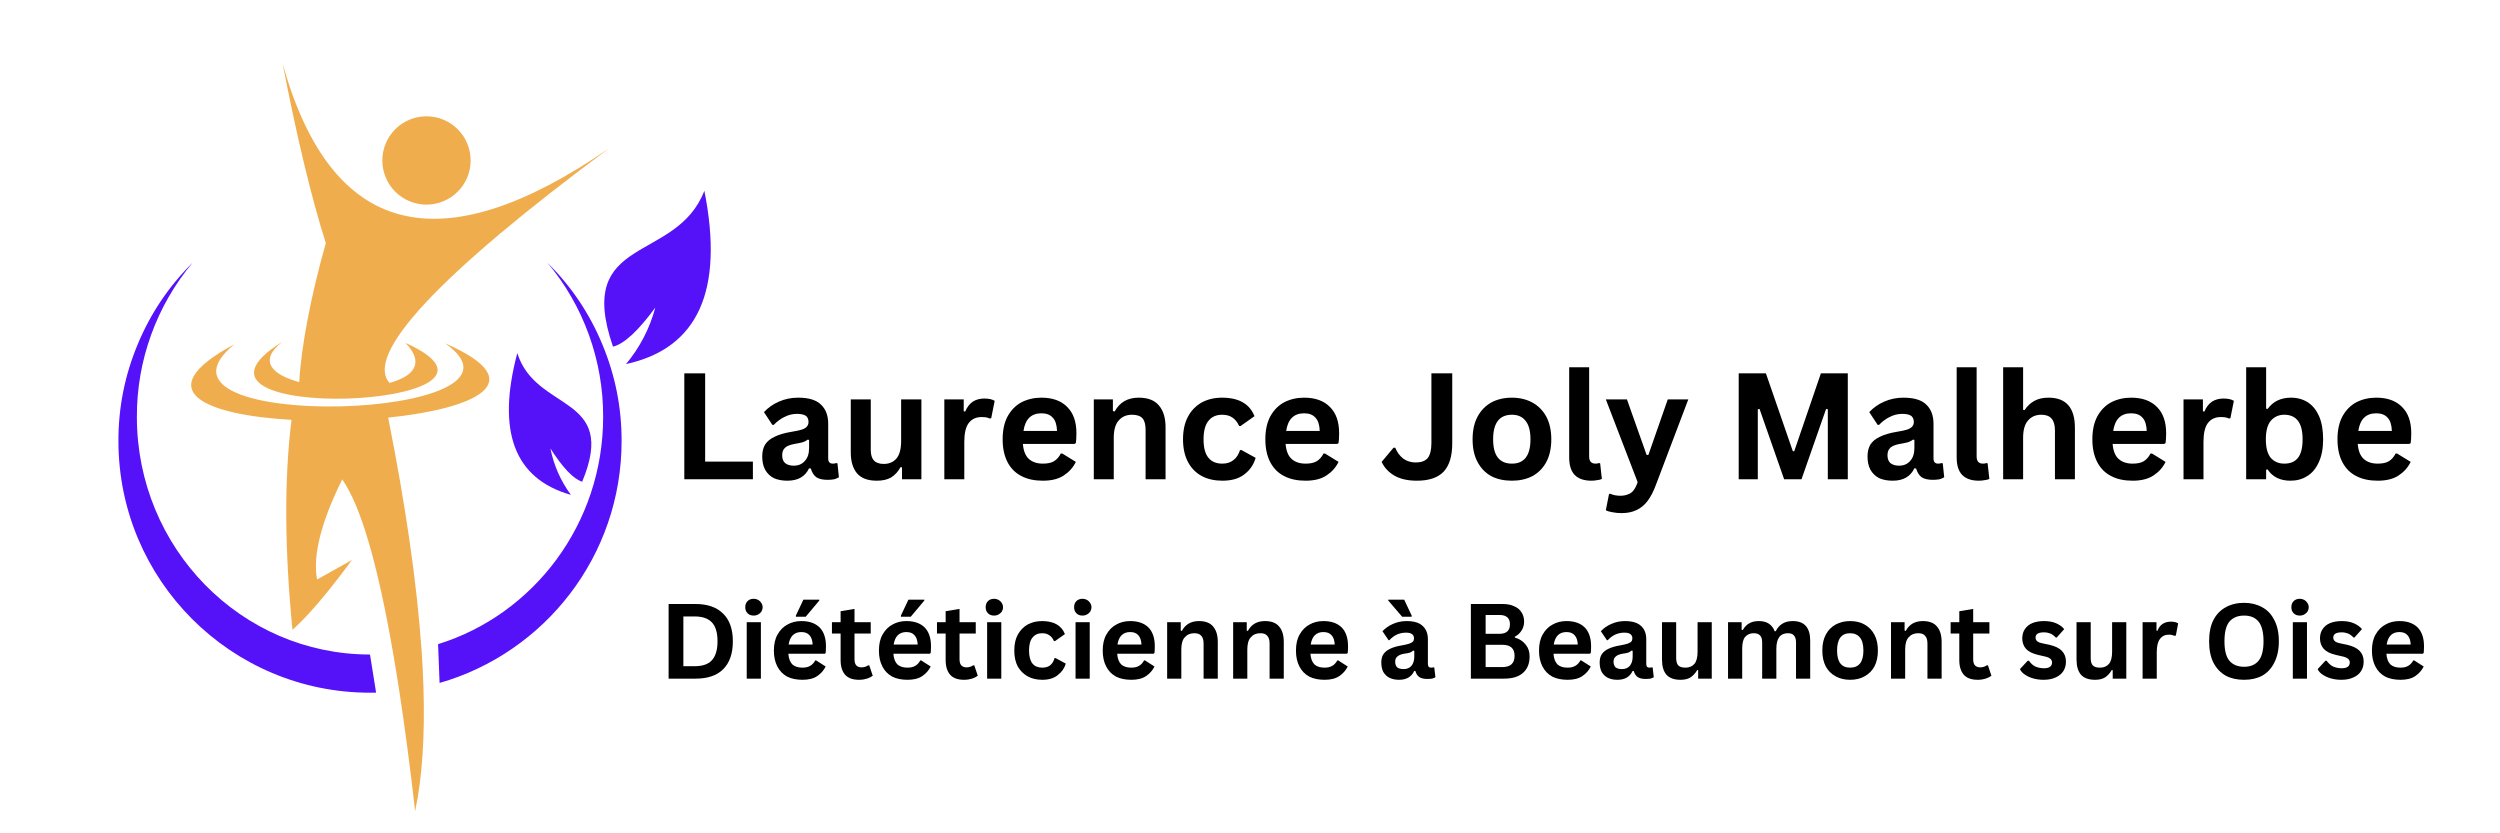
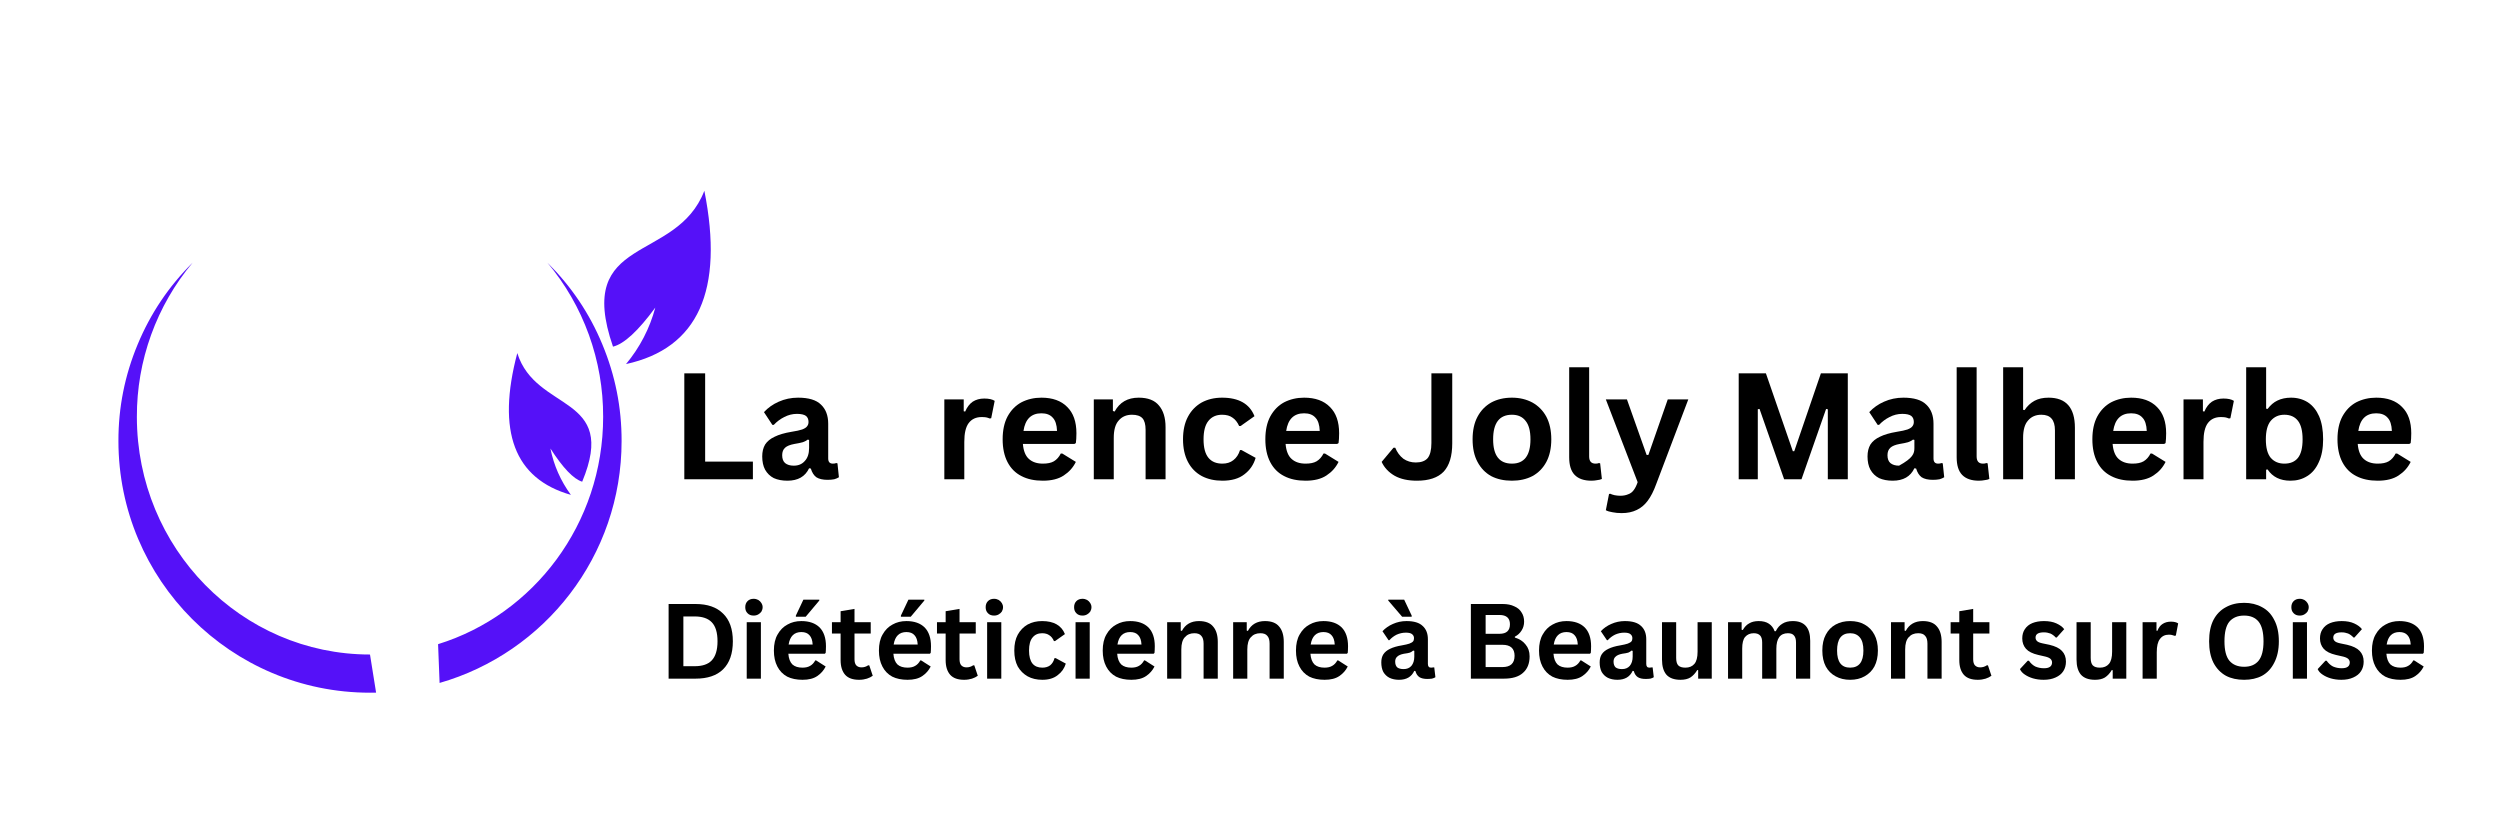
<svg xmlns="http://www.w3.org/2000/svg" width="180" viewBox="0 0 135 45" height="60" preserveAspectRatio="xMidYMid meet">
  <defs>
    <g />
    <clipPath id="7901a4372c">
      <path d="M 6.375 10 L 39 10 L 39 38 L 6.375 38 Z M 6.375 10 " clip-rule="nonzero" />
    </clipPath>
    <clipPath id="e9be1a5dff">
      <path d="M 10 3.449 L 33 3.449 L 33 43.949 L 10 43.949 Z M 10 3.449 " clip-rule="nonzero" />
    </clipPath>
  </defs>
  <rect x="-13.5" width="162" fill="#ffffff" y="-4.5" height="54" fill-opacity="1" />
  <rect x="-13.5" width="162" fill="#ffffff" y="-4.5" height="54" fill-opacity="1" />
  <g clip-path="url(#7901a4372c)">
    <path fill="#5511f8" d="M 6.395 23.816 C 6.395 31.32 12.477 37.406 19.98 37.406 C 20.09 37.406 20.199 37.402 20.309 37.402 L 19.98 35.344 C 13.027 35.344 7.391 29.598 7.391 22.512 C 7.387 20.988 7.645 19.512 8.16 18.082 C 8.68 16.648 9.426 15.352 10.402 14.184 C 9.117 15.457 8.129 16.926 7.434 18.598 C 6.738 20.27 6.391 22.008 6.395 23.816 Z M 31.438 26.012 C 33.406 21.285 28.938 22.281 27.934 19.066 C 26.809 23.305 27.773 25.855 30.828 26.723 C 30.277 25.969 29.906 25.133 29.723 24.219 C 30.398 25.27 30.969 25.867 31.438 26.012 Z M 38.035 10.301 C 39.105 15.691 37.695 18.812 33.805 19.66 C 34.555 18.758 35.082 17.738 35.387 16.609 C 34.461 17.871 33.699 18.574 33.102 18.719 C 31 12.641 36.52 14.246 38.035 10.301 Z M 23.656 34.785 C 28.816 33.184 32.57 28.293 32.57 22.508 C 32.574 20.988 32.316 19.512 31.801 18.078 C 31.281 16.648 30.535 15.348 29.559 14.184 C 30.844 15.457 31.836 16.926 32.527 18.598 C 33.223 20.27 33.57 22.008 33.566 23.816 C 33.566 30.02 29.414 35.25 23.738 36.879 Z M 23.656 34.785 " fill-opacity="1" fill-rule="evenodd" />
  </g>
  <g clip-path="url(#e9be1a5dff)">
-     <path fill="#f0ad4e" d="M 22.758 35.027 C 22.512 31.508 21.914 27.348 20.961 22.551 C 25.559 22.078 28.898 20.656 24.027 18.535 C 30.031 22.703 6.695 23.441 12.66 18.59 C 7.891 21.137 11.184 22.418 15.742 22.672 C 15.348 25.828 15.363 29.609 15.793 34.012 C 16.629 33.27 17.699 32.012 19.008 30.238 L 17.121 31.293 C 16.883 30 17.336 28.199 18.48 25.887 C 19.48 27.312 20.395 30.445 21.23 35.281 C 21.344 35.93 21.453 36.609 21.562 37.316 C 21.859 39.25 22.145 41.41 22.418 43.801 C 22.801 41.988 22.949 39.758 22.867 37.102 C 22.844 36.438 22.809 35.75 22.762 35.031 Z M 23.031 11.051 C 23.344 11.051 23.648 10.988 23.941 10.867 C 24.234 10.746 24.492 10.574 24.715 10.352 C 24.938 10.129 25.113 9.871 25.234 9.578 C 25.352 9.285 25.414 8.98 25.414 8.664 C 25.414 8.348 25.352 8.043 25.234 7.754 C 25.113 7.461 24.938 7.203 24.715 6.977 C 24.492 6.754 24.234 6.582 23.941 6.461 C 23.648 6.34 23.344 6.281 23.031 6.281 C 22.715 6.281 22.41 6.34 22.117 6.461 C 21.824 6.582 21.566 6.754 21.344 6.977 C 21.121 7.203 20.945 7.461 20.828 7.754 C 20.707 8.043 20.645 8.348 20.645 8.664 C 20.645 8.98 20.707 9.285 20.828 9.578 C 20.945 9.871 21.121 10.129 21.344 10.352 C 21.566 10.574 21.824 10.746 22.117 10.867 C 22.41 10.988 22.715 11.051 23.031 11.051 Z M 32.902 8 C 23.609 14.887 19.684 19.164 21.035 20.676 L 21.051 20.672 C 22.316 20.324 22.965 19.621 21.895 18.516 C 29.762 22.059 7.926 23.008 15.238 18.461 C 13.926 19.5 14.707 20.242 16.16 20.633 C 16.254 18.777 16.785 15.98 17.594 13.129 C 16.82 10.691 16.043 7.469 15.266 3.453 C 17.883 12.793 23.762 14.309 32.902 8 Z M 32.902 8 " fill-opacity="1" fill-rule="evenodd" />
-   </g>
+     </g>
  <g fill="#000000" fill-opacity="1">
    <g transform="translate(36.203, 25.88)">
      <g>
        <path d="M 1.875 -5.719 L 1.875 -0.953 L 4.453 -0.953 L 4.453 0 L 0.75 0 L 0.75 -5.719 Z M 1.875 -5.719 " />
      </g>
    </g>
  </g>
  <g fill="#000000" fill-opacity="1">
    <g transform="translate(40.832, 25.88)">
      <g>
        <path d="M 1.688 0.078 C 1.406 0.078 1.16 0.031 0.953 -0.062 C 0.754 -0.164 0.598 -0.316 0.484 -0.516 C 0.379 -0.711 0.328 -0.953 0.328 -1.234 C 0.328 -1.484 0.379 -1.695 0.484 -1.875 C 0.598 -2.051 0.77 -2.191 1 -2.297 C 1.227 -2.41 1.531 -2.5 1.906 -2.562 C 2.164 -2.602 2.359 -2.645 2.484 -2.688 C 2.617 -2.738 2.707 -2.797 2.75 -2.859 C 2.801 -2.922 2.828 -3 2.828 -3.094 C 2.828 -3.238 2.781 -3.348 2.688 -3.422 C 2.594 -3.492 2.43 -3.531 2.203 -3.531 C 1.961 -3.531 1.734 -3.473 1.516 -3.359 C 1.305 -3.254 1.117 -3.113 0.953 -2.938 L 0.875 -2.938 L 0.422 -3.625 C 0.641 -3.863 0.906 -4.051 1.219 -4.188 C 1.539 -4.332 1.891 -4.406 2.266 -4.406 C 2.836 -4.406 3.25 -4.281 3.5 -4.031 C 3.758 -3.789 3.891 -3.445 3.891 -3 L 3.891 -1.125 C 3.891 -0.938 3.973 -0.844 4.141 -0.844 C 4.203 -0.844 4.266 -0.852 4.328 -0.875 L 4.391 -0.859 L 4.469 -0.109 C 4.406 -0.066 4.32 -0.031 4.219 0 C 4.113 0.02 3.992 0.031 3.859 0.031 C 3.598 0.031 3.395 -0.016 3.25 -0.109 C 3.113 -0.211 3.016 -0.367 2.953 -0.578 L 2.859 -0.594 C 2.648 -0.145 2.258 0.078 1.688 0.078 Z M 2.031 -0.734 C 2.281 -0.734 2.477 -0.816 2.625 -0.984 C 2.781 -1.148 2.859 -1.383 2.859 -1.688 L 2.859 -2.125 L 2.781 -2.141 C 2.719 -2.086 2.629 -2.039 2.516 -2 C 2.41 -1.969 2.258 -1.938 2.062 -1.906 C 1.832 -1.863 1.664 -1.797 1.562 -1.703 C 1.457 -1.609 1.406 -1.473 1.406 -1.297 C 1.406 -1.109 1.457 -0.969 1.562 -0.875 C 1.676 -0.781 1.832 -0.734 2.031 -0.734 Z M 2.031 -0.734 " />
      </g>
    </g>
  </g>
  <g fill="#000000" fill-opacity="1">
    <g transform="translate(45.38, 25.88)">
      <g>
-         <path d="M 1.969 0.078 C 1.488 0.078 1.133 -0.051 0.906 -0.312 C 0.676 -0.582 0.562 -0.961 0.562 -1.453 L 0.562 -4.312 L 1.641 -4.312 L 1.641 -1.594 C 1.641 -1.332 1.695 -1.141 1.812 -1.016 C 1.926 -0.891 2.102 -0.828 2.344 -0.828 C 2.633 -0.828 2.863 -0.926 3.031 -1.125 C 3.195 -1.32 3.281 -1.633 3.281 -2.062 L 3.281 -4.312 L 4.375 -4.312 L 4.375 0 L 3.328 0 L 3.328 -0.641 L 3.25 -0.656 C 3.113 -0.406 2.941 -0.219 2.734 -0.094 C 2.535 0.02 2.281 0.078 1.969 0.078 Z M 1.969 0.078 " />
-       </g>
+         </g>
    </g>
  </g>
  <g fill="#000000" fill-opacity="1">
    <g transform="translate(50.369, 25.88)">
      <g>
        <path d="M 0.625 0 L 0.625 -4.312 L 1.672 -4.312 L 1.672 -3.672 L 1.75 -3.656 C 1.852 -3.895 1.988 -4.07 2.156 -4.188 C 2.332 -4.301 2.539 -4.359 2.781 -4.359 C 3.031 -4.359 3.219 -4.316 3.344 -4.234 L 3.156 -3.297 L 3.078 -3.281 C 3.004 -3.312 2.938 -3.332 2.875 -3.344 C 2.812 -3.352 2.734 -3.359 2.641 -3.359 C 2.336 -3.359 2.102 -3.25 1.938 -3.031 C 1.781 -2.82 1.703 -2.484 1.703 -2.016 L 1.703 0 Z M 0.625 0 " />
      </g>
    </g>
  </g>
  <g fill="#000000" fill-opacity="1">
    <g transform="translate(53.752, 25.88)">
      <g>
        <path d="M 4.266 -1.906 L 1.484 -1.906 C 1.516 -1.531 1.625 -1.258 1.812 -1.094 C 2 -0.926 2.25 -0.844 2.562 -0.844 C 2.812 -0.844 3.008 -0.883 3.156 -0.969 C 3.312 -1.062 3.438 -1.203 3.531 -1.391 L 3.609 -1.391 L 4.344 -0.938 C 4.195 -0.633 3.977 -0.391 3.688 -0.203 C 3.406 -0.016 3.031 0.078 2.562 0.078 C 2.113 0.078 1.727 -0.004 1.406 -0.172 C 1.082 -0.336 0.832 -0.586 0.656 -0.922 C 0.477 -1.266 0.391 -1.676 0.391 -2.156 C 0.391 -2.645 0.477 -3.055 0.656 -3.391 C 0.844 -3.734 1.094 -3.988 1.406 -4.156 C 1.727 -4.32 2.086 -4.406 2.484 -4.406 C 3.086 -4.406 3.551 -4.238 3.875 -3.906 C 4.207 -3.582 4.375 -3.109 4.375 -2.484 C 4.375 -2.266 4.363 -2.086 4.344 -1.953 Z M 3.328 -2.609 C 3.316 -2.941 3.238 -3.18 3.094 -3.328 C 2.957 -3.484 2.754 -3.562 2.484 -3.562 C 1.93 -3.562 1.609 -3.242 1.516 -2.609 Z M 3.328 -2.609 " />
      </g>
    </g>
  </g>
  <g fill="#000000" fill-opacity="1">
    <g transform="translate(58.44, 25.88)">
      <g>
        <path d="M 0.625 0 L 0.625 -4.312 L 1.656 -4.312 L 1.656 -3.688 L 1.75 -3.656 C 2.02 -4.156 2.453 -4.406 3.047 -4.406 C 3.547 -4.406 3.91 -4.266 4.141 -3.984 C 4.379 -3.711 4.5 -3.32 4.5 -2.812 L 4.5 0 L 3.422 0 L 3.422 -2.672 C 3.422 -2.961 3.363 -3.172 3.25 -3.297 C 3.133 -3.422 2.945 -3.484 2.688 -3.484 C 2.383 -3.484 2.145 -3.379 1.969 -3.172 C 1.789 -2.973 1.703 -2.66 1.703 -2.234 L 1.703 0 Z M 0.625 0 " />
      </g>
    </g>
  </g>
  <g fill="#000000" fill-opacity="1">
    <g transform="translate(63.492, 25.88)">
      <g>
        <path d="M 2.516 0.078 C 2.098 0.078 1.727 -0.004 1.406 -0.172 C 1.082 -0.348 0.832 -0.602 0.656 -0.938 C 0.477 -1.281 0.391 -1.688 0.391 -2.156 C 0.391 -2.633 0.477 -3.039 0.656 -3.375 C 0.832 -3.707 1.078 -3.961 1.391 -4.141 C 1.711 -4.316 2.082 -4.406 2.5 -4.406 C 3.406 -4.406 3.988 -4.07 4.25 -3.406 L 3.5 -2.875 L 3.422 -2.875 C 3.328 -3.082 3.207 -3.234 3.062 -3.328 C 2.926 -3.43 2.738 -3.484 2.5 -3.484 C 2.188 -3.484 1.941 -3.375 1.766 -3.156 C 1.586 -2.938 1.5 -2.602 1.5 -2.156 C 1.5 -1.707 1.586 -1.375 1.766 -1.156 C 1.941 -0.945 2.191 -0.844 2.516 -0.844 C 2.754 -0.844 2.953 -0.906 3.109 -1.031 C 3.273 -1.156 3.395 -1.336 3.469 -1.578 L 3.547 -1.578 L 4.312 -1.156 C 4.207 -0.789 4.004 -0.492 3.703 -0.266 C 3.41 -0.035 3.016 0.078 2.516 0.078 Z M 2.516 0.078 " />
      </g>
    </g>
  </g>
  <g fill="#000000" fill-opacity="1">
    <g transform="translate(67.938, 25.88)">
      <g>
        <path d="M 4.266 -1.906 L 1.484 -1.906 C 1.516 -1.531 1.625 -1.258 1.812 -1.094 C 2 -0.926 2.25 -0.844 2.562 -0.844 C 2.812 -0.844 3.008 -0.883 3.156 -0.969 C 3.312 -1.062 3.438 -1.203 3.531 -1.391 L 3.609 -1.391 L 4.344 -0.938 C 4.195 -0.633 3.977 -0.391 3.688 -0.203 C 3.406 -0.016 3.031 0.078 2.562 0.078 C 2.113 0.078 1.727 -0.004 1.406 -0.172 C 1.082 -0.336 0.832 -0.586 0.656 -0.922 C 0.477 -1.266 0.391 -1.676 0.391 -2.156 C 0.391 -2.645 0.477 -3.055 0.656 -3.391 C 0.844 -3.734 1.094 -3.988 1.406 -4.156 C 1.727 -4.32 2.086 -4.406 2.484 -4.406 C 3.086 -4.406 3.551 -4.238 3.875 -3.906 C 4.207 -3.582 4.375 -3.109 4.375 -2.484 C 4.375 -2.266 4.363 -2.086 4.344 -1.953 Z M 3.328 -2.609 C 3.316 -2.941 3.238 -3.18 3.094 -3.328 C 2.957 -3.484 2.754 -3.562 2.484 -3.562 C 1.93 -3.562 1.609 -3.242 1.516 -2.609 Z M 3.328 -2.609 " />
      </g>
    </g>
  </g>
  <g fill="#000000" fill-opacity="1">
    <g transform="translate(72.626, 25.88)">
      <g />
    </g>
  </g>
  <g fill="#000000" fill-opacity="1">
    <g transform="translate(74.515, 25.88)">
      <g>
        <path d="M 2 0.078 C 1.52 0.078 1.117 -0.008 0.797 -0.188 C 0.473 -0.375 0.238 -0.625 0.094 -0.938 L 0.734 -1.703 L 0.828 -1.703 C 0.93 -1.453 1.078 -1.254 1.266 -1.109 C 1.461 -0.973 1.688 -0.906 1.938 -0.906 C 2.227 -0.906 2.441 -0.984 2.578 -1.141 C 2.711 -1.305 2.781 -1.578 2.781 -1.953 L 2.781 -5.719 L 3.906 -5.719 L 3.906 -1.938 C 3.906 -1.25 3.75 -0.738 3.438 -0.406 C 3.125 -0.082 2.645 0.078 2 0.078 Z M 2 0.078 " />
      </g>
    </g>
  </g>
  <g fill="#000000" fill-opacity="1">
    <g transform="translate(79.129, 25.88)">
      <g>
        <path d="M 2.516 0.078 C 2.086 0.078 1.711 -0.004 1.391 -0.172 C 1.078 -0.348 0.832 -0.602 0.656 -0.938 C 0.477 -1.27 0.391 -1.676 0.391 -2.156 C 0.391 -2.633 0.477 -3.039 0.656 -3.375 C 0.832 -3.707 1.078 -3.961 1.391 -4.141 C 1.711 -4.316 2.086 -4.406 2.516 -4.406 C 2.93 -4.406 3.301 -4.316 3.625 -4.141 C 3.945 -3.961 4.195 -3.707 4.375 -3.375 C 4.551 -3.039 4.641 -2.633 4.641 -2.156 C 4.641 -1.676 4.551 -1.27 4.375 -0.938 C 4.195 -0.602 3.945 -0.348 3.625 -0.172 C 3.301 -0.004 2.93 0.078 2.516 0.078 Z M 2.516 -0.844 C 3.18 -0.844 3.516 -1.281 3.516 -2.156 C 3.516 -2.613 3.426 -2.945 3.25 -3.156 C 3.082 -3.375 2.836 -3.484 2.516 -3.484 C 1.836 -3.484 1.5 -3.039 1.5 -2.156 C 1.5 -1.281 1.836 -0.844 2.516 -0.844 Z M 2.516 -0.844 " />
      </g>
    </g>
  </g>
  <g fill="#000000" fill-opacity="1">
    <g transform="translate(84.142, 25.88)">
      <g>
        <path d="M 1.797 0.078 C 1.398 0.078 1.098 -0.023 0.891 -0.234 C 0.691 -0.441 0.594 -0.758 0.594 -1.188 L 0.594 -6.047 L 1.672 -6.047 L 1.672 -1.234 C 1.672 -0.973 1.785 -0.844 2.016 -0.844 C 2.078 -0.844 2.141 -0.852 2.203 -0.875 L 2.266 -0.859 L 2.359 -0.016 C 2.297 0.016 2.211 0.035 2.109 0.047 C 2.016 0.066 1.91 0.078 1.797 0.078 Z M 1.797 0.078 " />
      </g>
    </g>
  </g>
  <g fill="#000000" fill-opacity="1">
    <g transform="translate(86.621, 25.88)">
      <g>
        <path d="M 0.953 1.828 C 0.766 1.828 0.598 1.812 0.453 1.781 C 0.305 1.758 0.188 1.723 0.094 1.672 L 0.266 0.797 L 0.328 0.781 C 0.391 0.812 0.469 0.836 0.562 0.859 C 0.664 0.879 0.77 0.891 0.875 0.891 C 1.039 0.891 1.18 0.863 1.297 0.812 C 1.422 0.77 1.52 0.695 1.594 0.594 C 1.676 0.488 1.75 0.344 1.812 0.156 L 0.094 -4.312 L 1.234 -4.312 L 2.297 -1.312 L 2.391 -1.312 L 3.438 -4.312 L 4.547 -4.312 L 2.812 0.266 C 2.676 0.641 2.523 0.938 2.359 1.156 C 2.191 1.383 1.992 1.551 1.766 1.656 C 1.535 1.77 1.266 1.828 0.953 1.828 Z M 0.953 1.828 " />
      </g>
    </g>
  </g>
  <g fill="#000000" fill-opacity="1">
    <g transform="translate(91.251, 25.88)">
      <g />
    </g>
  </g>
  <g fill="#000000" fill-opacity="1">
    <g transform="translate(93.14, 25.88)">
      <g>
        <path d="M 1.781 0 L 0.75 0 L 0.75 -5.719 L 2.219 -5.719 L 3.672 -1.516 L 3.75 -1.516 L 5.188 -5.719 L 6.641 -5.719 L 6.641 0 L 5.562 0 L 5.562 -3.781 L 5.469 -3.797 L 4.141 0 L 3.203 0 L 1.875 -3.797 L 1.781 -3.781 Z M 1.781 0 " />
      </g>
    </g>
  </g>
  <g fill="#000000" fill-opacity="1">
    <g transform="translate(100.518, 25.88)">
      <g>
-         <path d="M 1.688 0.078 C 1.406 0.078 1.16 0.031 0.953 -0.062 C 0.754 -0.164 0.598 -0.316 0.484 -0.516 C 0.379 -0.711 0.328 -0.953 0.328 -1.234 C 0.328 -1.484 0.379 -1.695 0.484 -1.875 C 0.598 -2.051 0.77 -2.191 1 -2.297 C 1.227 -2.41 1.531 -2.5 1.906 -2.562 C 2.164 -2.602 2.359 -2.645 2.484 -2.688 C 2.617 -2.738 2.707 -2.797 2.75 -2.859 C 2.801 -2.922 2.828 -3 2.828 -3.094 C 2.828 -3.238 2.781 -3.348 2.688 -3.422 C 2.594 -3.492 2.43 -3.531 2.203 -3.531 C 1.961 -3.531 1.734 -3.473 1.516 -3.359 C 1.305 -3.254 1.117 -3.113 0.953 -2.938 L 0.875 -2.938 L 0.422 -3.625 C 0.641 -3.863 0.906 -4.051 1.219 -4.188 C 1.539 -4.332 1.891 -4.406 2.266 -4.406 C 2.836 -4.406 3.25 -4.281 3.5 -4.031 C 3.758 -3.789 3.891 -3.445 3.891 -3 L 3.891 -1.125 C 3.891 -0.938 3.973 -0.844 4.141 -0.844 C 4.203 -0.844 4.266 -0.852 4.328 -0.875 L 4.391 -0.859 L 4.469 -0.109 C 4.406 -0.066 4.32 -0.031 4.219 0 C 4.113 0.02 3.992 0.031 3.859 0.031 C 3.598 0.031 3.395 -0.016 3.25 -0.109 C 3.113 -0.211 3.016 -0.367 2.953 -0.578 L 2.859 -0.594 C 2.648 -0.145 2.258 0.078 1.688 0.078 Z M 2.031 -0.734 C 2.281 -0.734 2.477 -0.816 2.625 -0.984 C 2.781 -1.148 2.859 -1.383 2.859 -1.688 L 2.859 -2.125 L 2.781 -2.141 C 2.719 -2.086 2.629 -2.039 2.516 -2 C 2.41 -1.969 2.258 -1.938 2.062 -1.906 C 1.832 -1.863 1.664 -1.797 1.562 -1.703 C 1.457 -1.609 1.406 -1.473 1.406 -1.297 C 1.406 -1.109 1.457 -0.969 1.562 -0.875 C 1.676 -0.781 1.832 -0.734 2.031 -0.734 Z M 2.031 -0.734 " />
+         <path d="M 1.688 0.078 C 1.406 0.078 1.16 0.031 0.953 -0.062 C 0.754 -0.164 0.598 -0.316 0.484 -0.516 C 0.379 -0.711 0.328 -0.953 0.328 -1.234 C 0.328 -1.484 0.379 -1.695 0.484 -1.875 C 0.598 -2.051 0.77 -2.191 1 -2.297 C 1.227 -2.41 1.531 -2.5 1.906 -2.562 C 2.164 -2.602 2.359 -2.645 2.484 -2.688 C 2.617 -2.738 2.707 -2.797 2.75 -2.859 C 2.801 -2.922 2.828 -3 2.828 -3.094 C 2.828 -3.238 2.781 -3.348 2.688 -3.422 C 2.594 -3.492 2.43 -3.531 2.203 -3.531 C 1.961 -3.531 1.734 -3.473 1.516 -3.359 C 1.305 -3.254 1.117 -3.113 0.953 -2.938 L 0.875 -2.938 L 0.422 -3.625 C 0.641 -3.863 0.906 -4.051 1.219 -4.188 C 1.539 -4.332 1.891 -4.406 2.266 -4.406 C 2.836 -4.406 3.25 -4.281 3.5 -4.031 C 3.758 -3.789 3.891 -3.445 3.891 -3 L 3.891 -1.125 C 3.891 -0.938 3.973 -0.844 4.141 -0.844 C 4.203 -0.844 4.266 -0.852 4.328 -0.875 L 4.391 -0.859 L 4.469 -0.109 C 4.406 -0.066 4.32 -0.031 4.219 0 C 4.113 0.02 3.992 0.031 3.859 0.031 C 3.598 0.031 3.395 -0.016 3.25 -0.109 C 3.113 -0.211 3.016 -0.367 2.953 -0.578 L 2.859 -0.594 C 2.648 -0.145 2.258 0.078 1.688 0.078 Z M 2.031 -0.734 C 2.781 -1.148 2.859 -1.383 2.859 -1.688 L 2.859 -2.125 L 2.781 -2.141 C 2.719 -2.086 2.629 -2.039 2.516 -2 C 2.41 -1.969 2.258 -1.938 2.062 -1.906 C 1.832 -1.863 1.664 -1.797 1.562 -1.703 C 1.457 -1.609 1.406 -1.473 1.406 -1.297 C 1.406 -1.109 1.457 -0.969 1.562 -0.875 C 1.676 -0.781 1.832 -0.734 2.031 -0.734 Z M 2.031 -0.734 " />
      </g>
    </g>
  </g>
  <g fill="#000000" fill-opacity="1">
    <g transform="translate(105.066, 25.88)">
      <g>
        <path d="M 1.797 0.078 C 1.398 0.078 1.098 -0.023 0.891 -0.234 C 0.691 -0.441 0.594 -0.758 0.594 -1.188 L 0.594 -6.047 L 1.672 -6.047 L 1.672 -1.234 C 1.672 -0.973 1.785 -0.844 2.016 -0.844 C 2.078 -0.844 2.141 -0.852 2.203 -0.875 L 2.266 -0.859 L 2.359 -0.016 C 2.297 0.016 2.211 0.035 2.109 0.047 C 2.016 0.066 1.91 0.078 1.797 0.078 Z M 1.797 0.078 " />
      </g>
    </g>
  </g>
  <g fill="#000000" fill-opacity="1">
    <g transform="translate(107.545, 25.88)">
      <g>
        <path d="M 0.625 0 L 0.625 -6.047 L 1.703 -6.047 L 1.703 -3.75 L 1.781 -3.734 C 1.926 -3.953 2.102 -4.117 2.312 -4.234 C 2.52 -4.348 2.773 -4.406 3.078 -4.406 C 4.023 -4.406 4.5 -3.863 4.5 -2.781 L 4.5 0 L 3.422 0 L 3.422 -2.641 C 3.422 -2.93 3.359 -3.145 3.234 -3.281 C 3.117 -3.414 2.938 -3.484 2.688 -3.484 C 2.383 -3.484 2.145 -3.379 1.969 -3.172 C 1.789 -2.973 1.703 -2.66 1.703 -2.234 L 1.703 0 Z M 0.625 0 " />
      </g>
    </g>
  </g>
  <g fill="#000000" fill-opacity="1">
    <g transform="translate(112.597, 25.88)">
      <g>
        <path d="M 4.266 -1.906 L 1.484 -1.906 C 1.516 -1.531 1.625 -1.258 1.812 -1.094 C 2 -0.926 2.25 -0.844 2.562 -0.844 C 2.812 -0.844 3.008 -0.883 3.156 -0.969 C 3.312 -1.062 3.438 -1.203 3.531 -1.391 L 3.609 -1.391 L 4.344 -0.938 C 4.195 -0.633 3.977 -0.391 3.688 -0.203 C 3.406 -0.016 3.031 0.078 2.562 0.078 C 2.113 0.078 1.727 -0.004 1.406 -0.172 C 1.082 -0.336 0.832 -0.586 0.656 -0.922 C 0.477 -1.266 0.391 -1.676 0.391 -2.156 C 0.391 -2.645 0.477 -3.055 0.656 -3.391 C 0.844 -3.734 1.094 -3.988 1.406 -4.156 C 1.727 -4.32 2.086 -4.406 2.484 -4.406 C 3.086 -4.406 3.551 -4.238 3.875 -3.906 C 4.207 -3.582 4.375 -3.109 4.375 -2.484 C 4.375 -2.266 4.363 -2.086 4.344 -1.953 Z M 3.328 -2.609 C 3.316 -2.941 3.238 -3.18 3.094 -3.328 C 2.957 -3.484 2.754 -3.562 2.484 -3.562 C 1.93 -3.562 1.609 -3.242 1.516 -2.609 Z M 3.328 -2.609 " />
      </g>
    </g>
  </g>
  <g fill="#000000" fill-opacity="1">
    <g transform="translate(117.285, 25.88)">
      <g>
        <path d="M 0.625 0 L 0.625 -4.312 L 1.672 -4.312 L 1.672 -3.672 L 1.75 -3.656 C 1.852 -3.895 1.988 -4.07 2.156 -4.188 C 2.332 -4.301 2.539 -4.359 2.781 -4.359 C 3.031 -4.359 3.219 -4.316 3.344 -4.234 L 3.156 -3.297 L 3.078 -3.281 C 3.004 -3.312 2.938 -3.332 2.875 -3.344 C 2.812 -3.352 2.734 -3.359 2.641 -3.359 C 2.336 -3.359 2.102 -3.25 1.938 -3.031 C 1.781 -2.82 1.703 -2.484 1.703 -2.016 L 1.703 0 Z M 0.625 0 " />
      </g>
    </g>
  </g>
  <g fill="#000000" fill-opacity="1">
    <g transform="translate(120.668, 25.88)">
      <g>
        <path d="M 3.016 0.078 C 2.461 0.078 2.051 -0.125 1.781 -0.531 L 1.703 -0.516 L 1.703 0 L 0.625 0 L 0.625 -6.047 L 1.703 -6.047 L 1.703 -3.812 L 1.781 -3.797 C 1.938 -4.004 2.113 -4.156 2.312 -4.25 C 2.52 -4.352 2.766 -4.406 3.047 -4.406 C 3.391 -4.406 3.691 -4.32 3.953 -4.156 C 4.211 -3.988 4.414 -3.738 4.562 -3.406 C 4.707 -3.07 4.781 -2.656 4.781 -2.156 C 4.781 -1.664 4.703 -1.254 4.547 -0.922 C 4.398 -0.586 4.191 -0.336 3.922 -0.172 C 3.66 -0.004 3.359 0.078 3.016 0.078 Z M 2.688 -0.844 C 3.008 -0.844 3.254 -0.945 3.422 -1.156 C 3.586 -1.363 3.672 -1.695 3.672 -2.156 C 3.672 -2.613 3.586 -2.945 3.422 -3.156 C 3.254 -3.375 3.008 -3.484 2.688 -3.484 C 2.383 -3.484 2.141 -3.375 1.953 -3.156 C 1.773 -2.938 1.688 -2.602 1.688 -2.156 C 1.688 -1.707 1.773 -1.375 1.953 -1.156 C 2.141 -0.945 2.383 -0.844 2.688 -0.844 Z M 2.688 -0.844 " />
      </g>
    </g>
  </g>
  <g fill="#000000" fill-opacity="1">
    <g transform="translate(125.833, 25.88)">
      <g>
        <path d="M 4.266 -1.906 L 1.484 -1.906 C 1.516 -1.531 1.625 -1.258 1.812 -1.094 C 2 -0.926 2.25 -0.844 2.562 -0.844 C 2.812 -0.844 3.008 -0.883 3.156 -0.969 C 3.312 -1.062 3.438 -1.203 3.531 -1.391 L 3.609 -1.391 L 4.344 -0.938 C 4.195 -0.633 3.977 -0.391 3.688 -0.203 C 3.406 -0.016 3.031 0.078 2.562 0.078 C 2.113 0.078 1.727 -0.004 1.406 -0.172 C 1.082 -0.336 0.832 -0.586 0.656 -0.922 C 0.477 -1.266 0.391 -1.676 0.391 -2.156 C 0.391 -2.645 0.477 -3.055 0.656 -3.391 C 0.844 -3.734 1.094 -3.988 1.406 -4.156 C 1.727 -4.32 2.086 -4.406 2.484 -4.406 C 3.086 -4.406 3.551 -4.238 3.875 -3.906 C 4.207 -3.582 4.375 -3.109 4.375 -2.484 C 4.375 -2.266 4.363 -2.086 4.344 -1.953 Z M 3.328 -2.609 C 3.316 -2.941 3.238 -3.18 3.094 -3.328 C 2.957 -3.484 2.754 -3.562 2.484 -3.562 C 1.93 -3.562 1.609 -3.242 1.516 -2.609 Z M 3.328 -2.609 " />
      </g>
    </g>
  </g>
  <g fill="#000000" fill-opacity="1">
    <g transform="translate(35.574, 36.647)">
      <g>
        <path d="M 1.984 -4.031 C 2.629 -4.031 3.125 -3.859 3.469 -3.516 C 3.82 -3.18 4 -2.68 4 -2.016 C 4 -1.348 3.82 -0.844 3.469 -0.5 C 3.125 -0.164 2.629 0 1.984 0 L 0.531 0 L 0.531 -4.031 Z M 1.938 -0.672 C 2.352 -0.672 2.66 -0.773 2.859 -0.984 C 3.066 -1.203 3.172 -1.547 3.172 -2.016 C 3.172 -2.492 3.066 -2.836 2.859 -3.047 C 2.66 -3.254 2.352 -3.359 1.938 -3.359 L 1.328 -3.359 L 1.328 -0.672 Z M 1.938 -0.672 " />
      </g>
    </g>
    <g transform="translate(39.885, 36.647)">
      <g>
        <path d="M 0.812 -3.406 C 0.676 -3.406 0.566 -3.445 0.484 -3.531 C 0.398 -3.613 0.359 -3.723 0.359 -3.859 C 0.359 -3.992 0.398 -4.102 0.484 -4.188 C 0.566 -4.27 0.676 -4.312 0.812 -4.312 C 0.906 -4.312 0.988 -4.289 1.062 -4.25 C 1.133 -4.207 1.191 -4.148 1.234 -4.078 C 1.273 -4.016 1.297 -3.941 1.297 -3.859 C 1.297 -3.773 1.273 -3.695 1.234 -3.625 C 1.191 -3.562 1.133 -3.508 1.062 -3.469 C 0.988 -3.426 0.906 -3.406 0.812 -3.406 Z M 0.438 0 L 0.438 -3.047 L 1.203 -3.047 L 1.203 0 Z M 0.438 0 " />
      </g>
    </g>
    <g transform="translate(41.524, 36.647)">
      <g>
        <path d="M 3.016 -1.344 L 1.047 -1.344 C 1.066 -1.082 1.141 -0.891 1.266 -0.766 C 1.398 -0.648 1.582 -0.594 1.812 -0.594 C 1.977 -0.594 2.113 -0.625 2.219 -0.688 C 2.332 -0.75 2.426 -0.848 2.5 -0.984 L 2.547 -0.984 L 3.062 -0.656 C 2.957 -0.445 2.805 -0.273 2.609 -0.141 C 2.41 -0.004 2.145 0.062 1.812 0.062 C 1.488 0.062 1.211 0.004 0.984 -0.109 C 0.754 -0.234 0.578 -0.414 0.453 -0.656 C 0.328 -0.895 0.266 -1.18 0.266 -1.516 C 0.266 -1.867 0.332 -2.16 0.469 -2.391 C 0.602 -2.629 0.781 -2.805 1 -2.922 C 1.219 -3.047 1.469 -3.109 1.75 -3.109 C 2.176 -3.109 2.504 -2.992 2.734 -2.766 C 2.961 -2.535 3.078 -2.195 3.078 -1.75 C 3.078 -1.594 3.07 -1.473 3.062 -1.391 Z M 2.359 -1.844 C 2.348 -2.07 2.289 -2.238 2.188 -2.344 C 2.094 -2.457 1.945 -2.516 1.75 -2.516 C 1.363 -2.516 1.133 -2.289 1.062 -1.844 Z M 1.984 -3.344 L 1.453 -3.344 L 1.453 -3.406 L 1.859 -4.266 L 2.719 -4.266 L 2.719 -4.219 Z M 1.984 -3.344 " />
      </g>
    </g>
    <g transform="translate(44.831, 36.647)">
      <g>
        <path d="M 2.109 -0.719 L 2.297 -0.156 C 2.211 -0.094 2.109 -0.039 1.984 0 C 1.859 0.039 1.719 0.062 1.562 0.062 C 1.227 0.062 0.977 -0.023 0.812 -0.203 C 0.645 -0.391 0.562 -0.656 0.562 -1 L 0.562 -2.438 L 0.094 -2.438 L 0.094 -3.047 L 0.562 -3.047 L 0.562 -3.641 L 1.312 -3.766 L 1.312 -3.047 L 2.188 -3.047 L 2.188 -2.438 L 1.312 -2.438 L 1.312 -1.047 C 1.312 -0.898 1.344 -0.789 1.406 -0.719 C 1.477 -0.645 1.57 -0.609 1.688 -0.609 C 1.82 -0.609 1.941 -0.645 2.047 -0.719 Z M 2.109 -0.719 " />
      </g>
    </g>
    <g transform="translate(47.196, 36.647)">
      <g>
        <path d="M 3.016 -1.344 L 1.047 -1.344 C 1.066 -1.082 1.141 -0.891 1.266 -0.766 C 1.398 -0.648 1.582 -0.594 1.812 -0.594 C 1.977 -0.594 2.113 -0.625 2.219 -0.688 C 2.332 -0.75 2.426 -0.848 2.5 -0.984 L 2.547 -0.984 L 3.062 -0.656 C 2.957 -0.445 2.805 -0.273 2.609 -0.141 C 2.41 -0.004 2.145 0.062 1.812 0.062 C 1.488 0.062 1.211 0.004 0.984 -0.109 C 0.754 -0.234 0.578 -0.414 0.453 -0.656 C 0.328 -0.895 0.266 -1.18 0.266 -1.516 C 0.266 -1.867 0.332 -2.16 0.469 -2.391 C 0.602 -2.629 0.781 -2.805 1 -2.922 C 1.219 -3.047 1.469 -3.109 1.75 -3.109 C 2.176 -3.109 2.504 -2.992 2.734 -2.766 C 2.961 -2.535 3.078 -2.195 3.078 -1.75 C 3.078 -1.594 3.07 -1.473 3.062 -1.391 Z M 2.359 -1.844 C 2.348 -2.07 2.289 -2.238 2.188 -2.344 C 2.094 -2.457 1.945 -2.516 1.75 -2.516 C 1.363 -2.516 1.133 -2.289 1.062 -1.844 Z M 1.984 -3.344 L 1.453 -3.344 L 1.453 -3.406 L 1.859 -4.266 L 2.719 -4.266 L 2.719 -4.219 Z M 1.984 -3.344 " />
      </g>
    </g>
    <g transform="translate(50.503, 36.647)">
      <g>
        <path d="M 2.109 -0.719 L 2.297 -0.156 C 2.211 -0.094 2.109 -0.039 1.984 0 C 1.859 0.039 1.719 0.062 1.562 0.062 C 1.227 0.062 0.977 -0.023 0.812 -0.203 C 0.645 -0.391 0.562 -0.656 0.562 -1 L 0.562 -2.438 L 0.094 -2.438 L 0.094 -3.047 L 0.562 -3.047 L 0.562 -3.641 L 1.312 -3.766 L 1.312 -3.047 L 2.188 -3.047 L 2.188 -2.438 L 1.312 -2.438 L 1.312 -1.047 C 1.312 -0.898 1.344 -0.789 1.406 -0.719 C 1.477 -0.645 1.57 -0.609 1.688 -0.609 C 1.82 -0.609 1.941 -0.645 2.047 -0.719 Z M 2.109 -0.719 " />
      </g>
    </g>
    <g transform="translate(52.867, 36.647)">
      <g>
        <path d="M 0.812 -3.406 C 0.676 -3.406 0.566 -3.445 0.484 -3.531 C 0.398 -3.613 0.359 -3.723 0.359 -3.859 C 0.359 -3.992 0.398 -4.102 0.484 -4.188 C 0.566 -4.27 0.676 -4.312 0.812 -4.312 C 0.906 -4.312 0.988 -4.289 1.062 -4.25 C 1.133 -4.207 1.191 -4.148 1.234 -4.078 C 1.273 -4.016 1.297 -3.941 1.297 -3.859 C 1.297 -3.773 1.273 -3.695 1.234 -3.625 C 1.191 -3.562 1.133 -3.508 1.062 -3.469 C 0.988 -3.426 0.906 -3.406 0.812 -3.406 Z M 0.438 0 L 0.438 -3.047 L 1.203 -3.047 L 1.203 0 Z M 0.438 0 " />
      </g>
    </g>
    <g transform="translate(54.506, 36.647)">
      <g>
        <path d="M 1.781 0.062 C 1.477 0.062 1.211 0 0.984 -0.125 C 0.766 -0.25 0.586 -0.426 0.453 -0.656 C 0.328 -0.895 0.266 -1.18 0.266 -1.516 C 0.266 -1.859 0.328 -2.145 0.453 -2.375 C 0.586 -2.613 0.766 -2.797 0.984 -2.922 C 1.211 -3.047 1.473 -3.109 1.766 -3.109 C 2.398 -3.109 2.812 -2.875 3 -2.406 L 2.469 -2.031 L 2.406 -2.031 C 2.344 -2.176 2.258 -2.281 2.156 -2.344 C 2.062 -2.414 1.93 -2.453 1.766 -2.453 C 1.547 -2.453 1.375 -2.375 1.25 -2.219 C 1.125 -2.07 1.062 -1.836 1.062 -1.516 C 1.062 -1.203 1.125 -0.969 1.25 -0.812 C 1.375 -0.664 1.551 -0.594 1.781 -0.594 C 1.945 -0.594 2.086 -0.633 2.203 -0.719 C 2.316 -0.812 2.395 -0.941 2.438 -1.109 L 2.5 -1.109 L 3.047 -0.812 C 2.973 -0.562 2.828 -0.352 2.609 -0.188 C 2.398 -0.02 2.125 0.062 1.781 0.062 Z M 1.781 0.062 " />
      </g>
    </g>
    <g transform="translate(57.642, 36.647)">
      <g>
        <path d="M 0.812 -3.406 C 0.676 -3.406 0.566 -3.445 0.484 -3.531 C 0.398 -3.613 0.359 -3.723 0.359 -3.859 C 0.359 -3.992 0.398 -4.102 0.484 -4.188 C 0.566 -4.27 0.676 -4.312 0.812 -4.312 C 0.906 -4.312 0.988 -4.289 1.062 -4.25 C 1.133 -4.207 1.191 -4.148 1.234 -4.078 C 1.273 -4.016 1.297 -3.941 1.297 -3.859 C 1.297 -3.773 1.273 -3.695 1.234 -3.625 C 1.191 -3.562 1.133 -3.508 1.062 -3.469 C 0.988 -3.426 0.906 -3.406 0.812 -3.406 Z M 0.438 0 L 0.438 -3.047 L 1.203 -3.047 L 1.203 0 Z M 0.438 0 " />
      </g>
    </g>
    <g transform="translate(59.281, 36.647)">
      <g>
        <path d="M 3.016 -1.344 L 1.047 -1.344 C 1.066 -1.082 1.141 -0.891 1.266 -0.766 C 1.398 -0.648 1.582 -0.594 1.812 -0.594 C 1.977 -0.594 2.113 -0.625 2.219 -0.688 C 2.332 -0.75 2.426 -0.848 2.5 -0.984 L 2.547 -0.984 L 3.062 -0.656 C 2.957 -0.445 2.805 -0.273 2.609 -0.141 C 2.41 -0.004 2.145 0.062 1.812 0.062 C 1.488 0.062 1.211 0.004 0.984 -0.109 C 0.754 -0.234 0.578 -0.414 0.453 -0.656 C 0.328 -0.895 0.266 -1.18 0.266 -1.516 C 0.266 -1.867 0.332 -2.16 0.469 -2.391 C 0.602 -2.629 0.781 -2.805 1 -2.922 C 1.219 -3.047 1.469 -3.109 1.75 -3.109 C 2.176 -3.109 2.504 -2.992 2.734 -2.766 C 2.961 -2.535 3.078 -2.195 3.078 -1.75 C 3.078 -1.594 3.07 -1.473 3.062 -1.391 Z M 2.359 -1.844 C 2.348 -2.07 2.289 -2.238 2.188 -2.344 C 2.094 -2.457 1.945 -2.516 1.75 -2.516 C 1.363 -2.516 1.133 -2.289 1.062 -1.844 Z M 2.359 -1.844 " />
      </g>
    </g>
    <g transform="translate(62.588, 36.647)">
      <g>
        <path d="M 0.438 0 L 0.438 -3.047 L 1.172 -3.047 L 1.172 -2.594 L 1.234 -2.578 C 1.422 -2.93 1.727 -3.109 2.156 -3.109 C 2.508 -3.109 2.766 -3.008 2.922 -2.812 C 3.086 -2.625 3.172 -2.348 3.172 -1.984 L 3.172 0 L 2.406 0 L 2.406 -1.891 C 2.406 -2.086 2.363 -2.227 2.281 -2.312 C 2.207 -2.406 2.082 -2.453 1.906 -2.453 C 1.688 -2.453 1.516 -2.379 1.391 -2.234 C 1.266 -2.098 1.203 -1.879 1.203 -1.578 L 1.203 0 Z M 0.438 0 " />
      </g>
    </g>
    <g transform="translate(66.152, 36.647)">
      <g>
        <path d="M 0.438 0 L 0.438 -3.047 L 1.172 -3.047 L 1.172 -2.594 L 1.234 -2.578 C 1.422 -2.93 1.727 -3.109 2.156 -3.109 C 2.508 -3.109 2.766 -3.008 2.922 -2.812 C 3.086 -2.625 3.172 -2.348 3.172 -1.984 L 3.172 0 L 2.406 0 L 2.406 -1.891 C 2.406 -2.086 2.363 -2.227 2.281 -2.312 C 2.207 -2.406 2.082 -2.453 1.906 -2.453 C 1.688 -2.453 1.516 -2.379 1.391 -2.234 C 1.266 -2.098 1.203 -1.879 1.203 -1.578 L 1.203 0 Z M 0.438 0 " />
      </g>
    </g>
    <g transform="translate(69.716, 36.647)">
      <g>
        <path d="M 3.016 -1.344 L 1.047 -1.344 C 1.066 -1.082 1.141 -0.891 1.266 -0.766 C 1.398 -0.648 1.582 -0.594 1.812 -0.594 C 1.977 -0.594 2.113 -0.625 2.219 -0.688 C 2.332 -0.75 2.426 -0.848 2.5 -0.984 L 2.547 -0.984 L 3.062 -0.656 C 2.957 -0.445 2.805 -0.273 2.609 -0.141 C 2.41 -0.004 2.145 0.062 1.812 0.062 C 1.488 0.062 1.211 0.004 0.984 -0.109 C 0.754 -0.234 0.578 -0.414 0.453 -0.656 C 0.328 -0.895 0.266 -1.18 0.266 -1.516 C 0.266 -1.867 0.332 -2.16 0.469 -2.391 C 0.602 -2.629 0.781 -2.805 1 -2.922 C 1.219 -3.047 1.469 -3.109 1.75 -3.109 C 2.176 -3.109 2.504 -2.992 2.734 -2.766 C 2.961 -2.535 3.078 -2.195 3.078 -1.75 C 3.078 -1.594 3.07 -1.473 3.062 -1.391 Z M 2.359 -1.844 C 2.348 -2.07 2.289 -2.238 2.188 -2.344 C 2.094 -2.457 1.945 -2.516 1.75 -2.516 C 1.363 -2.516 1.133 -2.289 1.062 -1.844 Z M 2.359 -1.844 " />
      </g>
    </g>
    <g transform="translate(73.023, 36.647)">
      <g />
    </g>
    <g transform="translate(74.356, 36.647)">
      <g>
        <path d="M 1.188 0.062 C 0.988 0.062 0.816 0.023 0.672 -0.047 C 0.535 -0.117 0.426 -0.223 0.344 -0.359 C 0.27 -0.504 0.234 -0.676 0.234 -0.875 C 0.234 -1.051 0.27 -1.195 0.344 -1.312 C 0.426 -1.438 0.547 -1.535 0.703 -1.609 C 0.867 -1.691 1.082 -1.754 1.344 -1.797 C 1.52 -1.828 1.656 -1.859 1.75 -1.891 C 1.852 -1.93 1.922 -1.973 1.953 -2.016 C 1.984 -2.055 2 -2.113 2 -2.188 C 2 -2.281 1.961 -2.352 1.891 -2.406 C 1.828 -2.457 1.719 -2.484 1.562 -2.484 C 1.383 -2.484 1.219 -2.445 1.062 -2.375 C 0.914 -2.301 0.785 -2.203 0.672 -2.078 L 0.625 -2.078 L 0.297 -2.562 C 0.453 -2.727 0.641 -2.859 0.859 -2.953 C 1.086 -3.055 1.332 -3.109 1.594 -3.109 C 2 -3.109 2.289 -3.02 2.469 -2.844 C 2.656 -2.676 2.75 -2.438 2.75 -2.125 L 2.75 -0.797 C 2.75 -0.66 2.805 -0.594 2.922 -0.594 C 2.961 -0.594 3.008 -0.598 3.062 -0.609 L 3.094 -0.609 L 3.156 -0.078 C 3.113 -0.047 3.051 -0.02 2.969 0 C 2.895 0.008 2.812 0.016 2.719 0.016 C 2.539 0.016 2.398 -0.016 2.297 -0.078 C 2.191 -0.148 2.117 -0.258 2.078 -0.406 L 2.016 -0.422 C 1.867 -0.098 1.594 0.062 1.188 0.062 Z M 1.438 -0.516 C 1.613 -0.516 1.754 -0.57 1.859 -0.688 C 1.961 -0.812 2.016 -0.977 2.016 -1.188 L 2.016 -1.5 L 1.953 -1.516 C 1.91 -1.473 1.852 -1.438 1.781 -1.406 C 1.707 -1.383 1.598 -1.363 1.453 -1.344 C 1.285 -1.312 1.164 -1.258 1.094 -1.188 C 1.02 -1.125 0.984 -1.035 0.984 -0.922 C 0.984 -0.785 1.02 -0.68 1.094 -0.609 C 1.176 -0.547 1.289 -0.516 1.438 -0.516 Z M 1.875 -3.344 L 1.359 -3.344 L 0.609 -4.219 L 0.609 -4.266 L 1.469 -4.266 L 1.875 -3.406 Z M 1.875 -3.344 " />
      </g>
    </g>
    <g transform="translate(77.564, 36.647)">
      <g />
    </g>
    <g transform="translate(78.896, 36.647)">
      <g>
        <path d="M 0.531 0 L 0.531 -4.031 L 2.25 -4.031 C 2.5 -4.031 2.707 -3.988 2.875 -3.906 C 3.051 -3.832 3.18 -3.723 3.266 -3.578 C 3.359 -3.441 3.406 -3.273 3.406 -3.078 C 3.406 -2.898 3.359 -2.738 3.266 -2.594 C 3.18 -2.457 3.062 -2.348 2.906 -2.266 L 2.906 -2.219 C 3.156 -2.145 3.348 -2.02 3.484 -1.844 C 3.629 -1.676 3.703 -1.461 3.703 -1.203 C 3.703 -0.816 3.582 -0.52 3.344 -0.312 C 3.113 -0.102 2.77 0 2.312 0 Z M 2.078 -2.422 C 2.453 -2.422 2.641 -2.594 2.641 -2.938 C 2.641 -3.102 2.594 -3.227 2.5 -3.312 C 2.406 -3.395 2.266 -3.438 2.078 -3.438 L 1.328 -3.438 L 1.328 -2.422 Z M 2.234 -0.625 C 2.672 -0.625 2.891 -0.828 2.891 -1.234 C 2.891 -1.629 2.672 -1.828 2.234 -1.828 L 1.328 -1.828 L 1.328 -0.625 Z M 2.234 -0.625 " />
      </g>
    </g>
    <g transform="translate(82.841, 36.647)">
      <g>
        <path d="M 3.016 -1.344 L 1.047 -1.344 C 1.066 -1.082 1.141 -0.891 1.266 -0.766 C 1.398 -0.648 1.582 -0.594 1.812 -0.594 C 1.977 -0.594 2.113 -0.625 2.219 -0.688 C 2.332 -0.75 2.426 -0.848 2.5 -0.984 L 2.547 -0.984 L 3.062 -0.656 C 2.957 -0.445 2.805 -0.273 2.609 -0.141 C 2.41 -0.004 2.145 0.062 1.812 0.062 C 1.488 0.062 1.211 0.004 0.984 -0.109 C 0.754 -0.234 0.578 -0.414 0.453 -0.656 C 0.328 -0.895 0.266 -1.18 0.266 -1.516 C 0.266 -1.867 0.332 -2.16 0.469 -2.391 C 0.602 -2.629 0.781 -2.805 1 -2.922 C 1.219 -3.047 1.469 -3.109 1.75 -3.109 C 2.176 -3.109 2.504 -2.992 2.734 -2.766 C 2.961 -2.535 3.078 -2.195 3.078 -1.75 C 3.078 -1.594 3.07 -1.473 3.062 -1.391 Z M 2.359 -1.844 C 2.348 -2.07 2.289 -2.238 2.188 -2.344 C 2.094 -2.457 1.945 -2.516 1.75 -2.516 C 1.363 -2.516 1.133 -2.289 1.062 -1.844 Z M 2.359 -1.844 " />
      </g>
    </g>
    <g transform="translate(86.148, 36.647)">
      <g>
        <path d="M 1.188 0.062 C 0.988 0.062 0.816 0.023 0.672 -0.047 C 0.535 -0.117 0.426 -0.223 0.344 -0.359 C 0.27 -0.504 0.234 -0.676 0.234 -0.875 C 0.234 -1.051 0.27 -1.195 0.344 -1.312 C 0.426 -1.438 0.547 -1.535 0.703 -1.609 C 0.867 -1.691 1.082 -1.754 1.344 -1.797 C 1.52 -1.828 1.656 -1.859 1.75 -1.891 C 1.852 -1.93 1.922 -1.973 1.953 -2.016 C 1.984 -2.055 2 -2.113 2 -2.188 C 2 -2.281 1.961 -2.352 1.891 -2.406 C 1.828 -2.457 1.719 -2.484 1.562 -2.484 C 1.383 -2.484 1.219 -2.445 1.062 -2.375 C 0.914 -2.301 0.785 -2.203 0.672 -2.078 L 0.625 -2.078 L 0.297 -2.562 C 0.453 -2.727 0.641 -2.859 0.859 -2.953 C 1.086 -3.055 1.332 -3.109 1.594 -3.109 C 2 -3.109 2.289 -3.02 2.469 -2.844 C 2.656 -2.676 2.75 -2.438 2.75 -2.125 L 2.75 -0.797 C 2.75 -0.66 2.805 -0.594 2.922 -0.594 C 2.961 -0.594 3.008 -0.598 3.062 -0.609 L 3.094 -0.609 L 3.156 -0.078 C 3.113 -0.047 3.051 -0.02 2.969 0 C 2.895 0.008 2.812 0.016 2.719 0.016 C 2.539 0.016 2.398 -0.016 2.297 -0.078 C 2.191 -0.148 2.117 -0.258 2.078 -0.406 L 2.016 -0.422 C 1.867 -0.098 1.594 0.062 1.188 0.062 Z M 1.438 -0.516 C 1.613 -0.516 1.754 -0.57 1.859 -0.688 C 1.961 -0.812 2.016 -0.977 2.016 -1.188 L 2.016 -1.5 L 1.953 -1.516 C 1.91 -1.473 1.852 -1.438 1.781 -1.406 C 1.707 -1.383 1.598 -1.363 1.453 -1.344 C 1.285 -1.312 1.164 -1.258 1.094 -1.188 C 1.02 -1.125 0.984 -1.035 0.984 -0.922 C 0.984 -0.785 1.02 -0.68 1.094 -0.609 C 1.176 -0.547 1.289 -0.516 1.438 -0.516 Z M 1.438 -0.516 " />
      </g>
    </g>
    <g transform="translate(89.357, 36.647)">
      <g>
        <path d="M 1.391 0.062 C 1.047 0.062 0.789 -0.031 0.625 -0.219 C 0.469 -0.406 0.391 -0.676 0.391 -1.031 L 0.391 -3.047 L 1.156 -3.047 L 1.156 -1.125 C 1.156 -0.938 1.191 -0.801 1.266 -0.719 C 1.348 -0.633 1.477 -0.594 1.656 -0.594 C 1.863 -0.594 2.023 -0.66 2.141 -0.797 C 2.254 -0.93 2.312 -1.148 2.312 -1.453 L 2.312 -3.047 L 3.078 -3.047 L 3.078 0 L 2.344 0 L 2.344 -0.453 L 2.297 -0.469 C 2.191 -0.289 2.066 -0.156 1.922 -0.062 C 1.785 0.02 1.609 0.062 1.391 0.062 Z M 1.391 0.062 " />
      </g>
    </g>
    <g transform="translate(92.876, 36.647)">
      <g>
        <path d="M 0.438 0 L 0.438 -3.047 L 1.172 -3.047 L 1.172 -2.641 L 1.234 -2.625 C 1.328 -2.789 1.441 -2.91 1.578 -2.984 C 1.711 -3.066 1.883 -3.109 2.094 -3.109 C 2.32 -3.109 2.504 -3.062 2.641 -2.969 C 2.785 -2.875 2.891 -2.738 2.953 -2.562 L 3.016 -2.562 C 3.109 -2.75 3.227 -2.883 3.375 -2.969 C 3.52 -3.062 3.707 -3.109 3.938 -3.109 C 4.562 -3.109 4.875 -2.754 4.875 -2.047 L 4.875 0 L 4.109 0 L 4.109 -1.953 C 4.109 -2.129 4.07 -2.254 4 -2.328 C 3.938 -2.41 3.828 -2.453 3.672 -2.453 C 3.254 -2.453 3.047 -2.172 3.047 -1.609 L 3.047 0 L 2.281 0 L 2.281 -1.953 C 2.281 -2.129 2.242 -2.254 2.172 -2.328 C 2.098 -2.41 1.984 -2.453 1.828 -2.453 C 1.629 -2.453 1.473 -2.383 1.359 -2.25 C 1.254 -2.125 1.203 -1.914 1.203 -1.625 L 1.203 0 Z M 0.438 0 " />
      </g>
    </g>
    <g transform="translate(98.14, 36.647)">
      <g>
        <path d="M 1.766 0.062 C 1.473 0.062 1.211 0 0.984 -0.125 C 0.754 -0.25 0.578 -0.426 0.453 -0.656 C 0.328 -0.895 0.266 -1.18 0.266 -1.516 C 0.266 -1.859 0.328 -2.145 0.453 -2.375 C 0.578 -2.613 0.754 -2.797 0.984 -2.922 C 1.211 -3.047 1.473 -3.109 1.766 -3.109 C 2.066 -3.109 2.328 -3.047 2.547 -2.922 C 2.773 -2.797 2.953 -2.613 3.078 -2.375 C 3.203 -2.145 3.266 -1.859 3.266 -1.516 C 3.266 -1.18 3.203 -0.895 3.078 -0.656 C 2.953 -0.426 2.773 -0.25 2.547 -0.125 C 2.328 0 2.066 0.062 1.766 0.062 Z M 1.766 -0.594 C 2.242 -0.594 2.484 -0.898 2.484 -1.516 C 2.484 -1.836 2.422 -2.07 2.297 -2.219 C 2.172 -2.375 1.992 -2.453 1.766 -2.453 C 1.297 -2.453 1.062 -2.141 1.062 -1.516 C 1.062 -0.898 1.297 -0.594 1.766 -0.594 Z M 1.766 -0.594 " />
      </g>
    </g>
    <g transform="translate(101.676, 36.647)">
      <g>
        <path d="M 0.438 0 L 0.438 -3.047 L 1.172 -3.047 L 1.172 -2.594 L 1.234 -2.578 C 1.422 -2.93 1.727 -3.109 2.156 -3.109 C 2.508 -3.109 2.766 -3.008 2.922 -2.812 C 3.086 -2.625 3.172 -2.348 3.172 -1.984 L 3.172 0 L 2.406 0 L 2.406 -1.891 C 2.406 -2.086 2.363 -2.227 2.281 -2.312 C 2.207 -2.406 2.082 -2.453 1.906 -2.453 C 1.688 -2.453 1.516 -2.379 1.391 -2.234 C 1.266 -2.098 1.203 -1.879 1.203 -1.578 L 1.203 0 Z M 0.438 0 " />
      </g>
    </g>
    <g transform="translate(105.24, 36.647)">
      <g>
        <path d="M 2.109 -0.719 L 2.297 -0.156 C 2.211 -0.094 2.109 -0.039 1.984 0 C 1.859 0.039 1.719 0.062 1.562 0.062 C 1.227 0.062 0.977 -0.023 0.812 -0.203 C 0.645 -0.391 0.562 -0.656 0.562 -1 L 0.562 -2.438 L 0.094 -2.438 L 0.094 -3.047 L 0.562 -3.047 L 0.562 -3.641 L 1.312 -3.766 L 1.312 -3.047 L 2.188 -3.047 L 2.188 -2.438 L 1.312 -2.438 L 1.312 -1.047 C 1.312 -0.898 1.344 -0.789 1.406 -0.719 C 1.477 -0.645 1.57 -0.609 1.688 -0.609 C 1.82 -0.609 1.941 -0.645 2.047 -0.719 Z M 2.109 -0.719 " />
      </g>
    </g>
    <g transform="translate(107.604, 36.647)">
      <g />
    </g>
    <g transform="translate(108.936, 36.647)">
      <g>
        <path d="M 1.422 0.062 C 1.211 0.062 1.02 0.035 0.844 -0.016 C 0.676 -0.066 0.531 -0.133 0.406 -0.219 C 0.281 -0.301 0.191 -0.398 0.141 -0.516 L 0.562 -0.969 L 0.625 -0.969 C 0.719 -0.832 0.832 -0.727 0.969 -0.656 C 1.113 -0.594 1.27 -0.562 1.438 -0.562 C 1.582 -0.562 1.691 -0.586 1.766 -0.641 C 1.836 -0.691 1.875 -0.77 1.875 -0.875 C 1.875 -0.945 1.848 -1.008 1.797 -1.062 C 1.742 -1.113 1.656 -1.156 1.531 -1.188 L 1.125 -1.281 C 0.82 -1.352 0.602 -1.461 0.469 -1.609 C 0.332 -1.766 0.266 -1.953 0.266 -2.172 C 0.266 -2.367 0.312 -2.535 0.406 -2.672 C 0.5 -2.816 0.633 -2.926 0.812 -3 C 0.988 -3.07 1.195 -3.109 1.438 -3.109 C 1.707 -3.109 1.93 -3.066 2.109 -2.984 C 2.297 -2.898 2.438 -2.797 2.531 -2.672 L 2.125 -2.219 L 2.078 -2.219 C 1.984 -2.32 1.883 -2.395 1.781 -2.438 C 1.676 -2.477 1.562 -2.5 1.438 -2.5 C 1.133 -2.5 0.984 -2.406 0.984 -2.219 C 0.984 -2.145 1.008 -2.082 1.062 -2.031 C 1.113 -1.977 1.211 -1.938 1.359 -1.906 L 1.734 -1.828 C 2.047 -1.754 2.27 -1.645 2.406 -1.5 C 2.551 -1.352 2.625 -1.16 2.625 -0.922 C 2.625 -0.723 2.578 -0.551 2.484 -0.406 C 2.391 -0.258 2.25 -0.145 2.062 -0.062 C 1.883 0.02 1.672 0.062 1.422 0.062 Z M 1.422 0.062 " />
      </g>
    </g>
    <g transform="translate(111.742, 36.647)">
      <g>
        <path d="M 1.391 0.062 C 1.047 0.062 0.789 -0.031 0.625 -0.219 C 0.469 -0.406 0.391 -0.676 0.391 -1.031 L 0.391 -3.047 L 1.156 -3.047 L 1.156 -1.125 C 1.156 -0.938 1.191 -0.801 1.266 -0.719 C 1.348 -0.633 1.477 -0.594 1.656 -0.594 C 1.863 -0.594 2.023 -0.66 2.141 -0.797 C 2.254 -0.93 2.312 -1.148 2.312 -1.453 L 2.312 -3.047 L 3.078 -3.047 L 3.078 0 L 2.344 0 L 2.344 -0.453 L 2.297 -0.469 C 2.191 -0.289 2.066 -0.156 1.922 -0.062 C 1.785 0.02 1.609 0.062 1.391 0.062 Z M 1.391 0.062 " />
      </g>
    </g>
    <g transform="translate(115.262, 36.647)">
      <g>
        <path d="M 0.438 0 L 0.438 -3.047 L 1.188 -3.047 L 1.188 -2.594 L 1.234 -2.578 C 1.305 -2.754 1.398 -2.879 1.516 -2.953 C 1.641 -3.035 1.789 -3.078 1.969 -3.078 C 2.133 -3.078 2.266 -3.047 2.359 -2.984 L 2.234 -2.328 L 2.172 -2.312 C 2.117 -2.332 2.066 -2.348 2.016 -2.359 C 1.973 -2.367 1.922 -2.375 1.859 -2.375 C 1.648 -2.375 1.488 -2.297 1.375 -2.141 C 1.258 -1.992 1.203 -1.754 1.203 -1.422 L 1.203 0 Z M 0.438 0 " />
      </g>
    </g>
    <g transform="translate(117.648, 36.647)">
      <g />
    </g>
    <g transform="translate(118.98, 36.647)">
      <g>
        <path d="M 2.203 0.062 C 1.828 0.062 1.5 -0.008 1.219 -0.156 C 0.938 -0.312 0.711 -0.547 0.547 -0.859 C 0.391 -1.172 0.312 -1.555 0.312 -2.016 C 0.312 -2.484 0.391 -2.867 0.547 -3.172 C 0.711 -3.484 0.938 -3.711 1.219 -3.859 C 1.5 -4.016 1.828 -4.094 2.203 -4.094 C 2.566 -4.094 2.891 -4.016 3.172 -3.859 C 3.453 -3.711 3.672 -3.484 3.828 -3.172 C 3.992 -2.867 4.078 -2.484 4.078 -2.016 C 4.078 -1.555 3.992 -1.172 3.828 -0.859 C 3.672 -0.547 3.453 -0.312 3.172 -0.156 C 2.891 -0.008 2.566 0.062 2.203 0.062 Z M 2.203 -0.641 C 2.547 -0.641 2.805 -0.75 2.984 -0.969 C 3.16 -1.188 3.25 -1.535 3.25 -2.016 C 3.25 -2.504 3.16 -2.859 2.984 -3.078 C 2.805 -3.297 2.547 -3.406 2.203 -3.406 C 1.859 -3.406 1.594 -3.297 1.406 -3.078 C 1.227 -2.859 1.141 -2.504 1.141 -2.016 C 1.141 -1.535 1.227 -1.188 1.406 -0.969 C 1.594 -0.75 1.859 -0.641 2.203 -0.641 Z M 2.203 -0.641 " />
      </g>
    </g>
    <g transform="translate(123.374, 36.647)">
      <g>
        <path d="M 0.812 -3.406 C 0.676 -3.406 0.566 -3.445 0.484 -3.531 C 0.398 -3.613 0.359 -3.723 0.359 -3.859 C 0.359 -3.992 0.398 -4.102 0.484 -4.188 C 0.566 -4.27 0.676 -4.312 0.812 -4.312 C 0.906 -4.312 0.988 -4.289 1.062 -4.25 C 1.133 -4.207 1.191 -4.148 1.234 -4.078 C 1.273 -4.016 1.297 -3.941 1.297 -3.859 C 1.297 -3.773 1.273 -3.695 1.234 -3.625 C 1.191 -3.562 1.133 -3.508 1.062 -3.469 C 0.988 -3.426 0.906 -3.406 0.812 -3.406 Z M 0.438 0 L 0.438 -3.047 L 1.203 -3.047 L 1.203 0 Z M 0.438 0 " />
      </g>
    </g>
    <g transform="translate(125.013, 36.647)">
      <g>
        <path d="M 1.422 0.062 C 1.211 0.062 1.02 0.035 0.844 -0.016 C 0.676 -0.066 0.531 -0.133 0.406 -0.219 C 0.281 -0.301 0.191 -0.398 0.141 -0.516 L 0.562 -0.969 L 0.625 -0.969 C 0.719 -0.832 0.832 -0.727 0.969 -0.656 C 1.113 -0.594 1.27 -0.562 1.438 -0.562 C 1.582 -0.562 1.691 -0.586 1.766 -0.641 C 1.836 -0.691 1.875 -0.77 1.875 -0.875 C 1.875 -0.945 1.848 -1.008 1.797 -1.062 C 1.742 -1.113 1.656 -1.156 1.531 -1.188 L 1.125 -1.281 C 0.82 -1.352 0.602 -1.461 0.469 -1.609 C 0.332 -1.766 0.266 -1.953 0.266 -2.172 C 0.266 -2.367 0.312 -2.535 0.406 -2.672 C 0.5 -2.816 0.633 -2.926 0.812 -3 C 0.988 -3.07 1.195 -3.109 1.438 -3.109 C 1.707 -3.109 1.93 -3.066 2.109 -2.984 C 2.297 -2.898 2.438 -2.797 2.531 -2.672 L 2.125 -2.219 L 2.078 -2.219 C 1.984 -2.32 1.883 -2.395 1.781 -2.438 C 1.676 -2.477 1.562 -2.5 1.438 -2.5 C 1.133 -2.5 0.984 -2.406 0.984 -2.219 C 0.984 -2.145 1.008 -2.082 1.062 -2.031 C 1.113 -1.977 1.211 -1.938 1.359 -1.906 L 1.734 -1.828 C 2.047 -1.754 2.27 -1.645 2.406 -1.5 C 2.551 -1.352 2.625 -1.16 2.625 -0.922 C 2.625 -0.723 2.578 -0.551 2.484 -0.406 C 2.391 -0.258 2.25 -0.145 2.062 -0.062 C 1.883 0.02 1.672 0.062 1.422 0.062 Z M 1.422 0.062 " />
      </g>
    </g>
    <g transform="translate(127.818, 36.647)">
      <g>
        <path d="M 3.016 -1.344 L 1.047 -1.344 C 1.066 -1.082 1.141 -0.891 1.266 -0.766 C 1.398 -0.648 1.582 -0.594 1.812 -0.594 C 1.977 -0.594 2.113 -0.625 2.219 -0.688 C 2.332 -0.75 2.426 -0.848 2.5 -0.984 L 2.547 -0.984 L 3.062 -0.656 C 2.957 -0.445 2.805 -0.273 2.609 -0.141 C 2.41 -0.004 2.145 0.062 1.812 0.062 C 1.488 0.062 1.211 0.004 0.984 -0.109 C 0.754 -0.234 0.578 -0.414 0.453 -0.656 C 0.328 -0.895 0.266 -1.18 0.266 -1.516 C 0.266 -1.867 0.332 -2.16 0.469 -2.391 C 0.602 -2.629 0.781 -2.805 1 -2.922 C 1.219 -3.047 1.469 -3.109 1.75 -3.109 C 2.176 -3.109 2.504 -2.992 2.734 -2.766 C 2.961 -2.535 3.078 -2.195 3.078 -1.75 C 3.078 -1.594 3.07 -1.473 3.062 -1.391 Z M 2.359 -1.844 C 2.348 -2.07 2.289 -2.238 2.188 -2.344 C 2.094 -2.457 1.945 -2.516 1.75 -2.516 C 1.363 -2.516 1.133 -2.289 1.062 -1.844 Z M 2.359 -1.844 " />
      </g>
    </g>
  </g>
</svg>